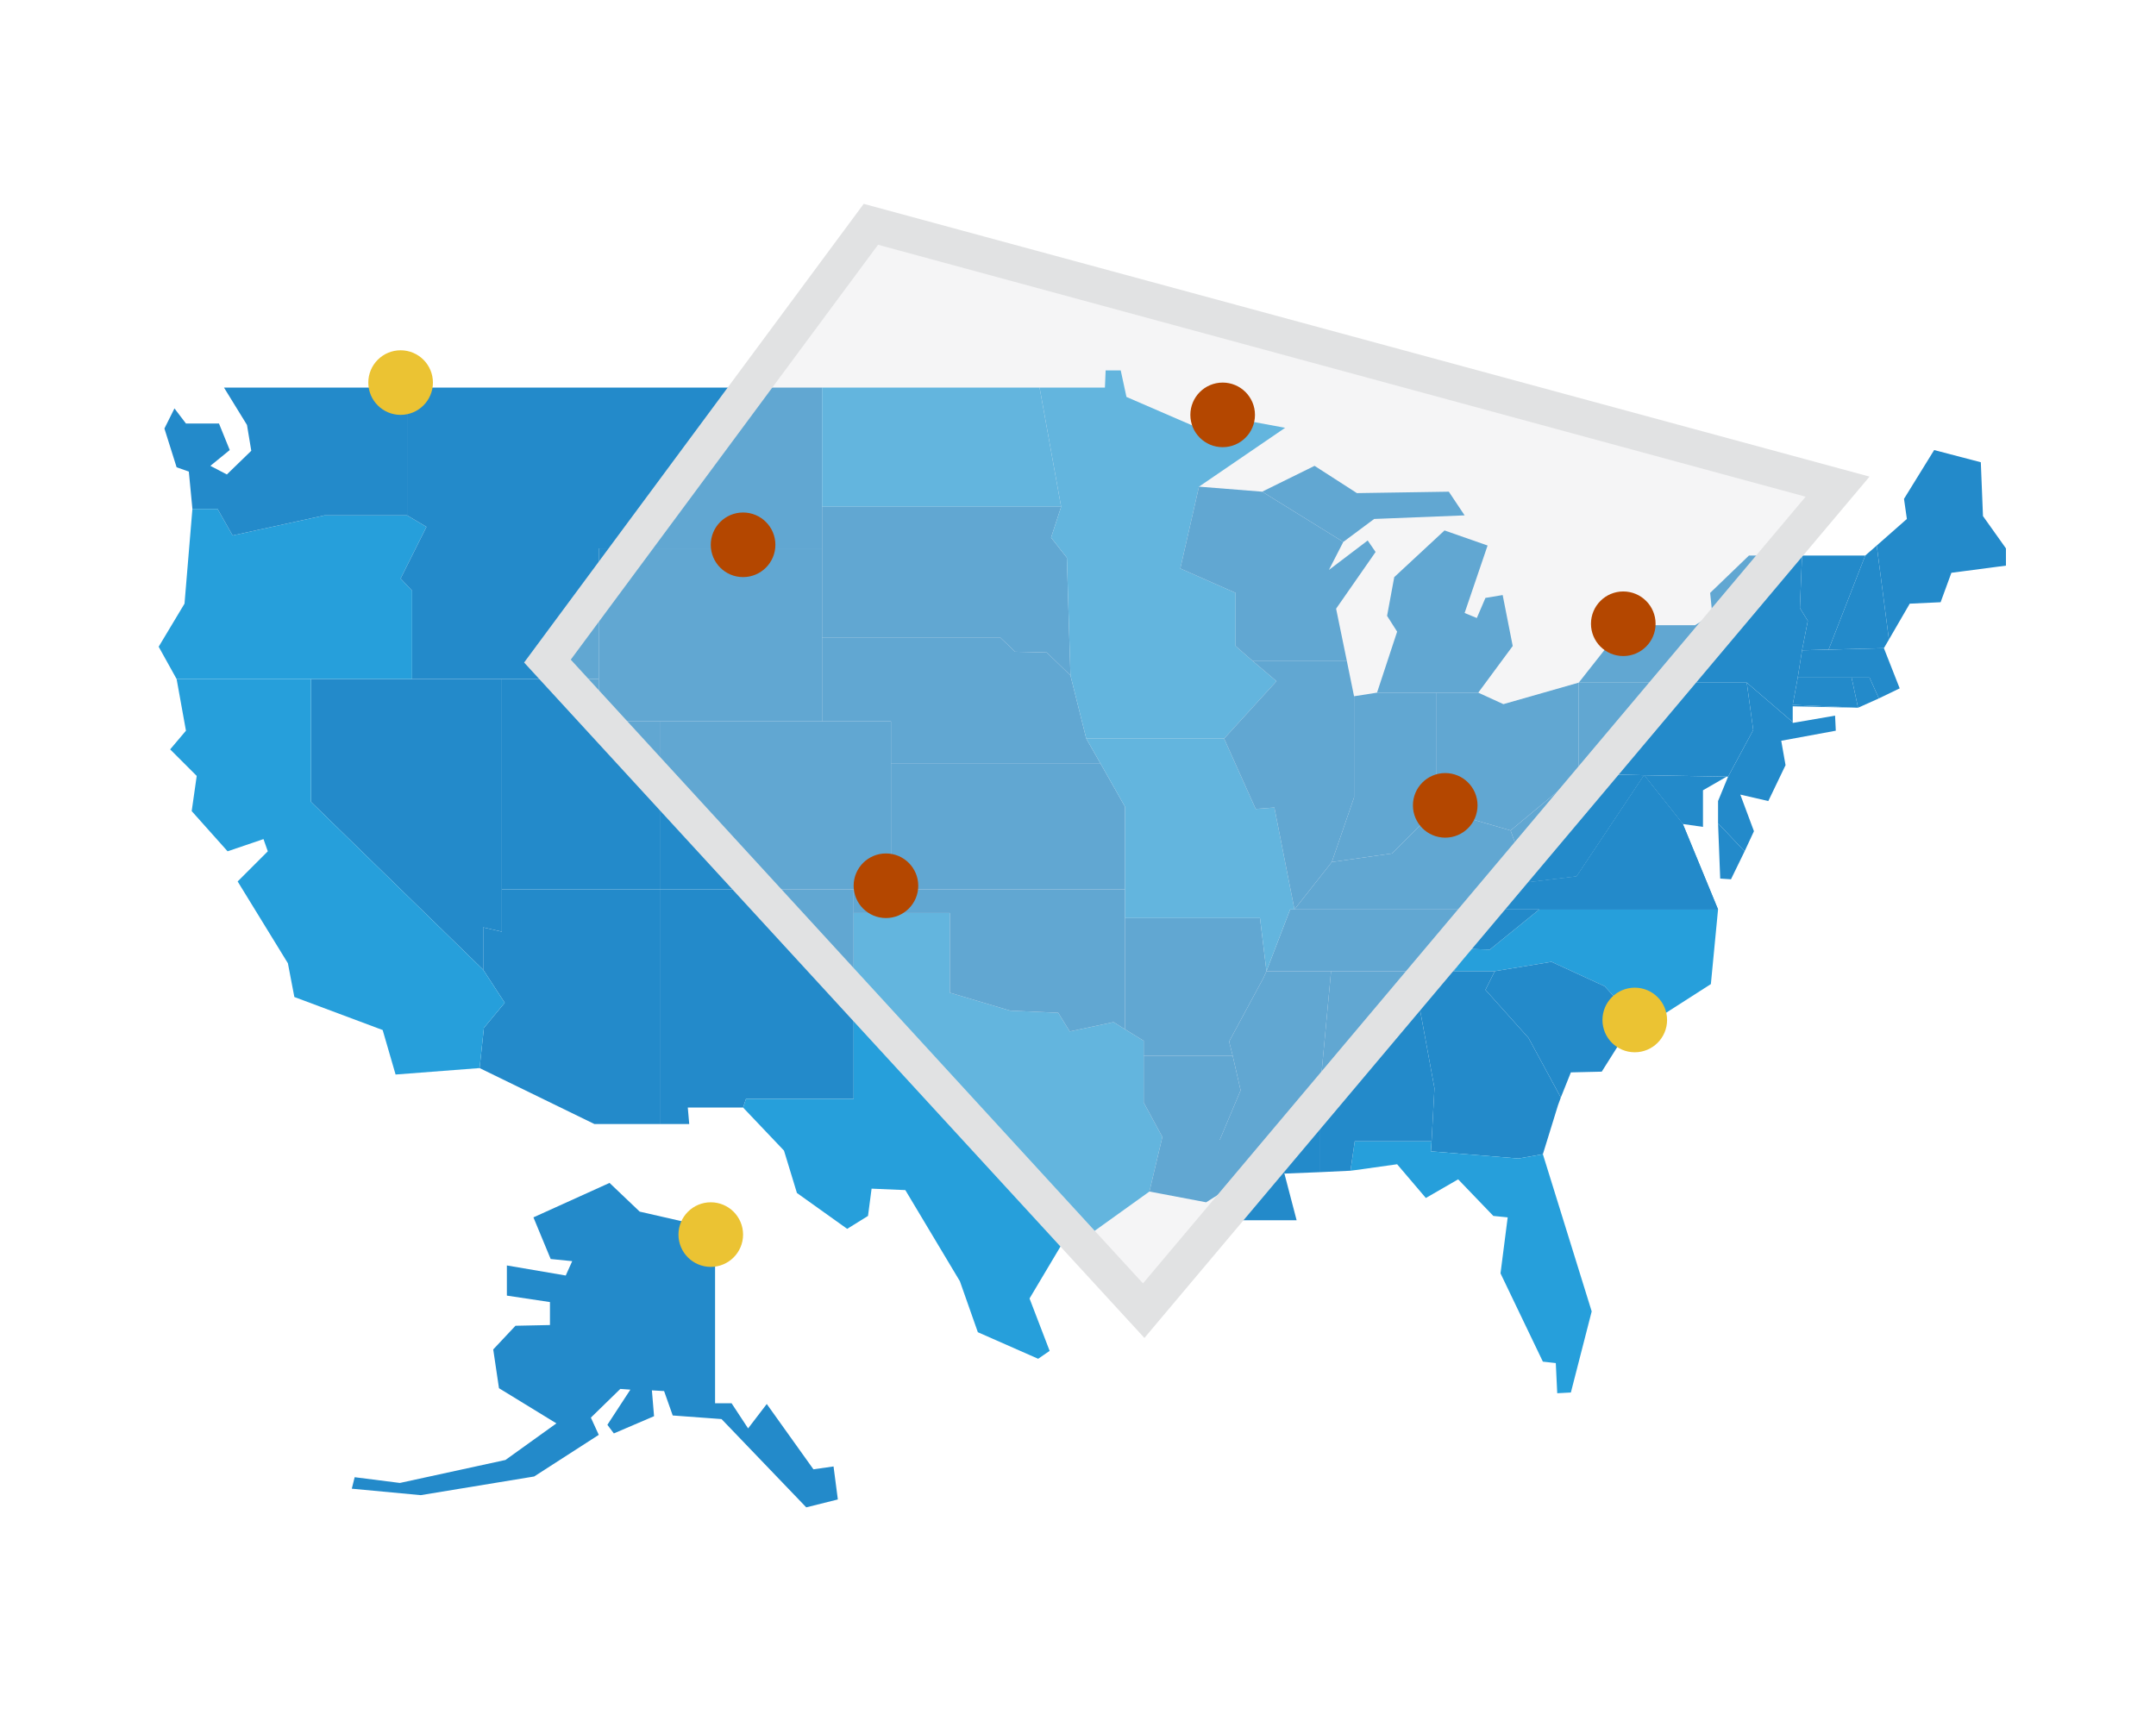
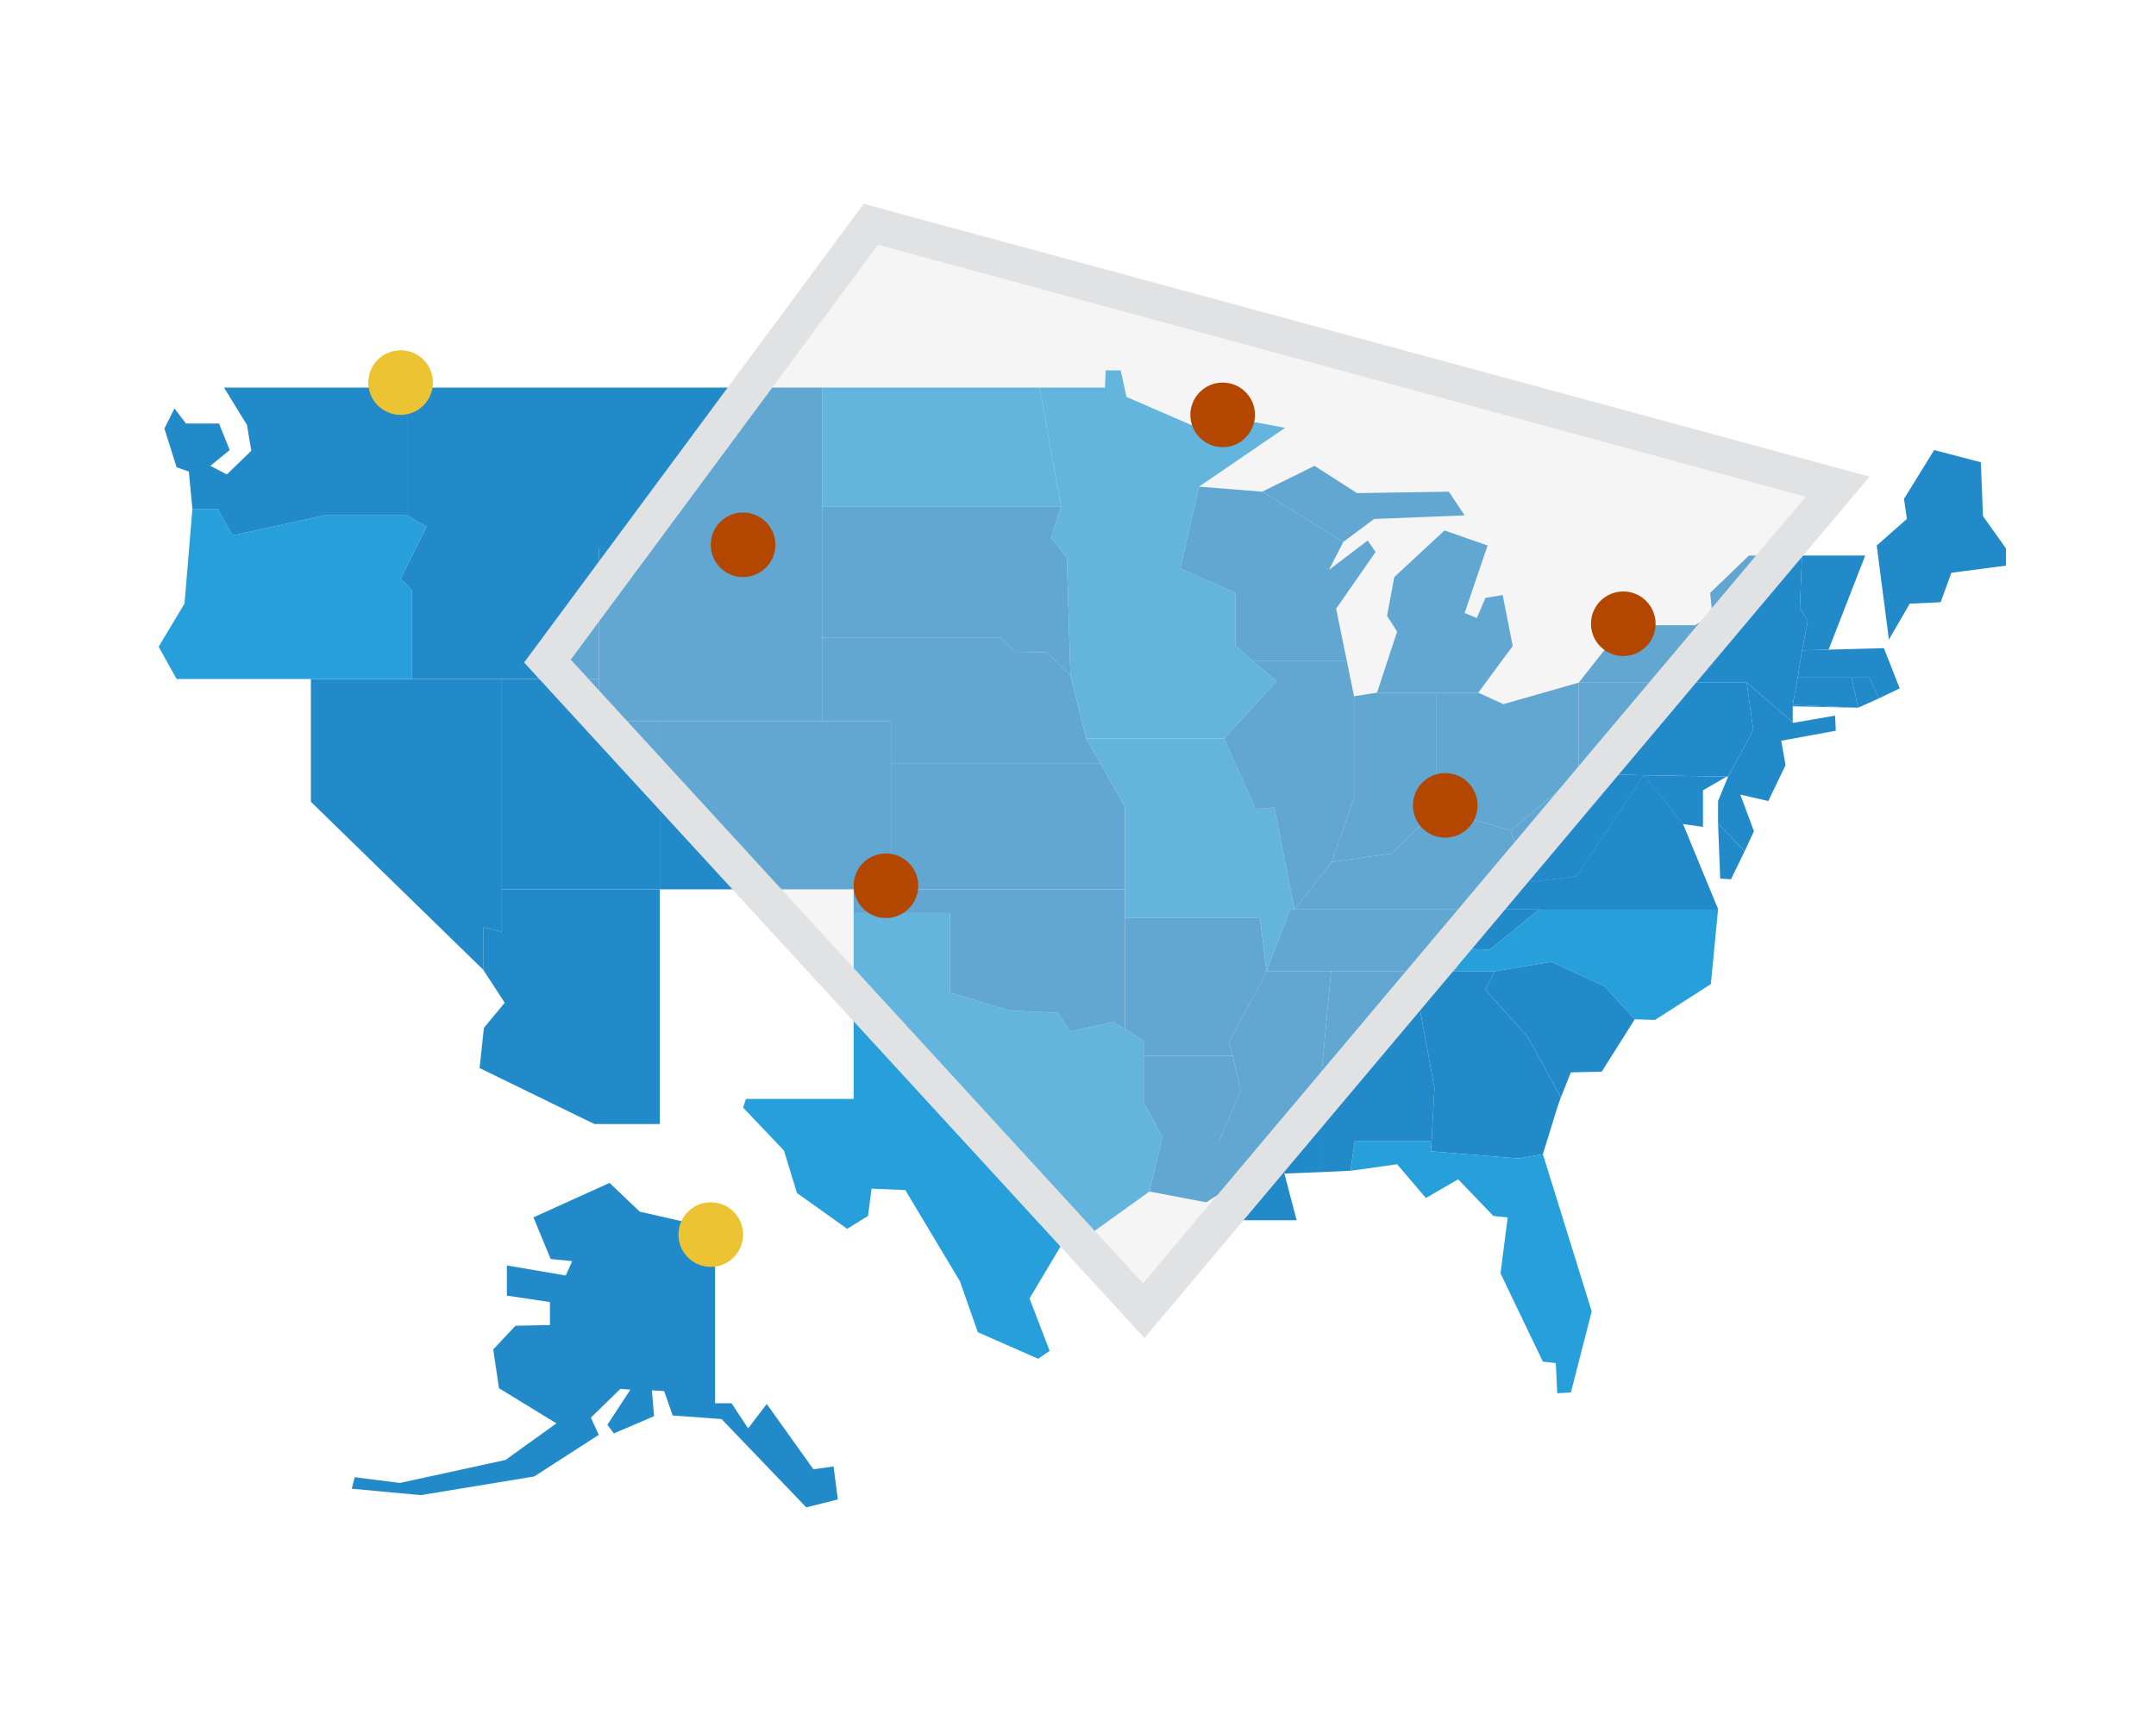
<svg xmlns="http://www.w3.org/2000/svg" version="1.1" id="Слой_1" x="0px" y="0px" viewBox="0 0 300.3 240.6" style="enable-background:new 0 0 300.3 240.6;" xml:space="preserve">
  <style type="text/css">
	.st0{fill:#269FDB;}
	.st1{fill:#238ACA;}
	.st2{opacity:0.33;}
	.st3{fill:#E1E2E3;}
	.st4{fill:#B44700;}
	.st5{fill:#EBC333;}
</style>
  <g>
    <g id="Слой_x0020_1_2_">
      <g id="_982751264_1_">
        <g>
          <g>
            <polygon class="st0" points="216.1,134 223.5,137.4 227.7,142 230.5,142.1 238.3,137.1 239.3,126.7 214.4,126.7 207.5,132.3        204.7,132.2 202.5,135.3 208.2,135.3      " />
          </g>
          <g>
            <polygon class="st1" points="202.5,135.3 204.7,132.2 207.5,132.3 214.4,126.7 180.3,126.7 179.7,126.7 176.4,135.3        196.8,135.3      " />
          </g>
          <g>
            <polygon class="st1" points="69.9,123.9 69.9,94.6 57.4,94.6 43.3,94.6 43.3,111.7 67.3,135.1 67.3,129.2 69.9,129.8      " />
          </g>
          <g>
            <polygon class="st0" points="43.3,94.6 57.4,94.6 57.4,82.3 55.8,80.6 59.4,73.4 56.7,71.8 45.2,71.8 32.4,74.6 30.3,70.9        26.8,70.9 25.7,84.1 22.1,90.1 24.6,94.6      " />
          </g>
          <g>
            <polygon class="st1" points="84.9,164.8 74.3,169.6 76.7,175.4 79.7,175.7 78.8,177.7 70.6,176.3 70.6,180.5 76.6,181.4        76.6,184.6 71.8,184.7 68.7,188 69.5,193.4 77.5,198.3 70.4,203.4 55.7,206.6 49.4,205.8 49,207.4 58.6,208.3 74.4,205.7        83.4,199.9 82.3,197.5 86.4,193.5 87.8,193.6 84.6,198.5 85.5,199.7 91.1,197.3 90.8,193.7 92.5,193.8 93.7,197.2 100.5,197.7        112.3,210 116.7,208.9 116.1,204.3 113.3,204.7 106.8,195.6 104.2,199 101.9,195.5 99.6,195.5 99.6,171.2 89.1,168.8      " />
          </g>
          <g>
            <polygon class="st1" points="66.8,148.8 82.8,156.6 91.9,156.6 91.9,123.9 69.9,123.9 69.9,129.8 67.3,129.2 67.3,135.1        70.3,139.7 67.4,143.2      " />
          </g>
          <g>
-             <polygon class="st0" points="66.8,148.8 67.4,143.2 70.3,139.7 67.3,135.1 43.3,111.7 43.3,94.6 24.6,94.6 25.9,101.8        23.7,104.4 27.4,108.1 26.7,113 31.7,118.6 36.7,116.9 37.3,118.6 33.1,122.8 40.1,134.2 41,138.9 53.3,143.5 55.1,149.7             " />
-           </g>
+             </g>
          <g>
            <polygon class="st1" points="91.9,123.9 118.9,123.9 124.1,123.9 124.1,106.4 124.1,100.5 114.5,100.5 91.9,100.5      " />
          </g>
          <g>
-             <polygon class="st1" points="118.9,127.2 118.9,123.9 91.9,123.9 91.9,156.6 96,156.6 95.8,154.3 103.5,154.3 103.9,153.1        118.9,153.1      " />
-           </g>
+             </g>
          <g>
            <polygon class="st0" points="132.3,127.2 118.9,127.2 118.9,153.1 103.9,153.1 103.5,154.3 109.2,160.3 111,166.2 118,171.2        120.9,169.4 121.4,165.6 126.1,165.8 133.7,178.5 136.2,185.6 144.6,189.3 146.2,188.2 143.4,180.9 148.4,172.5 151.6,172.1        160.1,166 161.9,158.4 159.3,153.6 159.3,147.1 159.3,145 156.7,143.4 155.1,142.4 149,143.7 147.4,141.1 140.7,140.8        132.3,138.3      " />
          </g>
          <g>
            <polygon class="st1" points="132.3,127.2 132.3,138.3 140.7,140.8 147.4,141.1 149,143.7 155.1,142.4 156.7,143.4 156.7,127.9        156.7,123.9 124.1,123.9 118.9,123.9 118.9,127.2      " />
          </g>
          <g>
            <polygon class="st1" points="159.3,153.6 161.9,158.4 160.1,166 168,167.5 169.9,166.3 173.1,170 180.6,170 178.9,163.5        178,158.8 169.9,158.8 172.8,151.9 171.7,147.1 159.3,147.1      " />
          </g>
          <g>
            <polygon class="st1" points="159.3,147.1 171.7,147.1 171.2,145.1 176,136.2 176.4,135.3 175.5,127.9 156.7,127.9 156.7,143.4        159.3,145      " />
          </g>
          <g>
            <polygon class="st1" points="124.1,123.9 156.7,123.9 156.7,112.4 153.3,106.4 124.1,106.4      " />
          </g>
          <g>
            <polygon class="st1" points="83.4,94.6 83.4,80.2 83.4,76.4 114.5,76.4 114.5,70.6 114.5,54 56.7,54 56.7,71.8 59.4,73.4        55.8,80.6 57.4,82.3 57.4,94.6 69.9,94.6      " />
          </g>
          <g>
            <polygon class="st1" points="45.2,71.8 56.7,71.8 56.7,54 31.2,54 34.4,59.2 35,62.8 31.6,66.1 29.3,64.9 32,62.7 30.5,59        25.9,59 24.3,56.9 22.9,59.7 24.6,65.1 26.3,65.7 26.8,70.9 30.3,70.9 32.4,74.6      " />
          </g>
          <g>
            <polygon class="st1" points="83.4,80.2 83.4,94.6 83.4,100.5 91.9,100.5 114.5,100.5 114.5,88.8 114.5,76.4 83.4,76.4      " />
          </g>
          <g>
            <polygon class="st0" points="114.5,54 114.5,70.6 147.8,70.6 144.8,54      " />
          </g>
          <g>
            <polygon class="st1" points="147.8,70.6 114.5,70.6 114.5,76.4 114.5,88.8 139.3,88.8 141.4,90.8 145.8,90.9 149.1,94.1        148.6,77.7 146.4,74.9      " />
          </g>
          <g>
            <polygon class="st1" points="139.3,88.8 114.5,88.8 114.5,100.5 124.1,100.5 124.1,106.4 153.3,106.4 151.3,102.9 149.1,94.1        145.8,90.9 141.4,90.8      " />
          </g>
          <g>
            <polygon class="st0" points="148.6,77.7 149.1,94.1 151.3,102.9 170.5,102.9 177.8,94.9 174.5,92.1 172.1,90 172.1,82.6        164.4,79.2 167,67.8 179,59.6 169.8,57.9 166.6,59.5 156.9,55.3 156.1,51.6 154,51.6 153.9,54 144.8,54 147.8,70.6 146.4,74.9             " />
          </g>
          <g>
            <polygon class="st0" points="170.5,102.9 151.3,102.9 153.3,106.4 156.7,112.4 156.7,123.9 156.7,127.9 175.5,127.9        176.4,135.3 179.7,126.7 180.3,126.7 177.5,112.5 174.9,112.7      " />
          </g>
          <g>
            <polygon class="st1" points="202.5,135.3 196.8,135.3 199.8,151.6 199.4,159 199.3,160.4 211.5,161.4 214.9,160.8 217,154        217.4,152.9 212.9,144.6 206.9,137.9 208.2,135.3      " />
          </g>
          <g>
            <polygon class="st0" points="211.5,161.4 199.3,160.4 199.4,159 188.7,159 188.1,163.1 188.9,163 194.6,162.2 198.6,166.9        203.1,164.3 208,169.4 210,169.6 209,177.4 214.9,189.7 216.7,189.9 216.9,194.1 218.8,194 221.7,182.7 214.9,160.8      " />
          </g>
          <g>
            <polygon class="st1" points="212.9,144.6 217.4,152.9 218.8,149.4 223.1,149.3 227.7,142 223.5,137.4 216.1,134 208.2,135.3        206.9,137.9      " />
          </g>
          <g>
            <polygon class="st1" points="180.3,126.7 214.4,126.7 239.3,126.7 234.4,114.8 229,108 219.6,122.1 213,122.9 210.4,115.7        200.1,112.7 193.9,118.9 185.5,120.1      " />
          </g>
          <g>
            <polygon class="st1" points="214.4,126.7 239.3,126.7 234.4,114.8 229,108 219.6,122.1 213,122.9      " />
          </g>
          <g>
            <polygon class="st1" points="249.7,98.2 258.8,98.6 257.9,94.4 250.4,94.4      " />
          </g>
          <g>
            <polygon class="st1" points="243,118.6 239.3,114.7 239.6,122.4 241.1,122.5      " />
          </g>
          <g>
            <polygon class="st1" points="187.1,75.5 191.4,72.3 204,71.8 201.8,68.5 189,68.7 183.1,64.9 175.8,68.5      " />
          </g>
          <g>
            <polygon class="st1" points="261.4,76 263.1,89.1 266,84.1 270.3,83.9 271.8,79.8 279.4,78.8 279.4,76.4 276.2,71.9        275.9,64.4 269.4,62.7 265.2,69.5 265.6,72.3      " />
          </g>
          <g>
            <polygon class="st1" points="200.1,112.7 200.1,96.5 191.8,96.5 188.6,97 188.6,111.1 185.5,120.1 193.9,118.9      " />
          </g>
          <g>
            <polygon class="st1" points="251,90.6 250.4,94.4 257.9,94.4 260.4,94.4 261.7,97.3 264.6,95.9 262.4,90.3      " />
          </g>
          <g>
            <polygon class="st1" points="257.9,94.4 258.8,98.6 261.7,97.3 260.4,94.4      " />
          </g>
          <g>
            <polygon class="st1" points="205.9,96.5 210.7,90 209.3,82.9 206.9,83.3 205.7,86.1 204,85.4 207.2,76 201.2,73.9 194.2,80.4        193.2,85.8 194.6,88 191.8,96.5 200.1,96.5      " />
          </g>
          <g>
            <polygon class="st1" points="209.4,98.1 205.9,96.5 200.1,96.5 200.1,112.7 210.4,115.7 219.9,107.8 219.9,95.1      " />
          </g>
          <g>
            <polygon class="st1" points="251,77.4 250.7,84.7 251.8,86.5 251,90.6 254.7,90.5 259.8,77.4      " />
          </g>
          <g>
-             <polygon class="st1" points="259.8,77.4 254.7,90.5 262.4,90.3 263.1,89.1 261.4,76      " />
-           </g>
+             </g>
          <g>
            <polygon class="st1" points="229,108 219.9,107.8 210.4,115.7 213,122.9 219.6,122.1      " />
          </g>
          <g>
            <polygon class="st1" points="229,108 234.4,114.8 237.2,115.2 237.2,110.1 240.5,108.2      " />
          </g>
          <g>
            <polygon class="st1" points="229,108 240.7,108.2 244.2,101.7 243.3,95.1 219.9,95.1 219.9,107.8      " />
          </g>
          <g>
            <polygon class="st1" points="187.6,92.1 186.1,84.8 191.6,76.9 190.5,75.3 185.1,79.4 187.1,75.5 175.8,68.5 167,67.8        164.4,79.2 172.1,82.6 172.1,90 174.5,92.1      " />
          </g>
          <g>
            <polygon class="st1" points="187.6,92.1 174.5,92.1 177.8,94.9 170.5,102.9 174.9,112.7 177.5,112.5 180.3,126.7 185.5,120.1        188.6,111.1 188.6,97      " />
          </g>
          <g>
            <polygon class="st1" points="226.2,87.1 219.9,95.1 243.3,95.1 249.7,100.6 249.7,98.4 258.8,98.6 249.7,98.2 250.4,94.4        251,90.6 251.8,86.5 250.7,84.7 251,77.4 243.6,77.4 238.2,82.6 238.5,85.6 236.1,87.1      " />
          </g>
          <g>
            <polygon class="st1" points="244.2,101.7 240.7,108.2 239.3,111.6 239.3,114.7 243,118.6 244.3,115.8 242.4,110.7 246.3,111.6        248.7,106.6 248.1,103.2 255.7,101.8 255.6,99.7 249.8,100.7 249.7,100.7 249.7,100.6 243.3,95.1      " />
          </g>
          <g>
            <polygon class="st1" points="183.9,151.3 185.4,135.3 176.4,135.3 176,136.2 171.2,145.1 171.7,147.1 172.8,151.9 169.9,158.8        178,158.8 178.9,163.5 183.9,163.3      " />
          </g>
          <g>
            <polygon class="st1" points="185.4,135.3 183.9,151.3 183.9,163.3 188.1,163.1 188.7,159 199.4,159 199.8,151.6 196.8,135.3             " />
          </g>
          <g>
            <polygon class="st1" points="69.9,94.6 69.9,123.9 91.9,123.9 91.9,100.5 83.4,100.5 83.4,94.6      " />
          </g>
        </g>
        <g class="st2">
          <polygon class="st3" points="121.3,31.2 76.3,92.1 159.3,182.6 256,67.8     " />
        </g>
      </g>
    </g>
    <g>
      <circle class="st4" cx="103.5" cy="75.9" r="4.5" />
    </g>
    <g>
      <circle class="st4" cx="170.3" cy="57.8" r="4.5" />
    </g>
    <g>
      <circle class="st4" cx="123.4" cy="123.4" r="4.5" />
    </g>
    <g>
      <circle class="st4" cx="201.3" cy="112.2" r="4.5" />
    </g>
    <g>
      <circle class="st4" cx="226.1" cy="86.9" r="4.5" />
    </g>
    <g>
-       <circle class="st5" cx="227.7" cy="142.1" r="4.5" />
-     </g>
+       </g>
    <g>
      <circle class="st5" cx="99" cy="172" r="4.5" />
    </g>
    <g>
      <circle class="st5" cx="55.8" cy="53.3" r="4.5" />
    </g>
    <g>
      <path class="st3" d="M159.4,186.4L73,92.3l47.3-63.9l140.1,38L159.4,186.4z M79.5,91.9l79.7,86.9l92.3-109.6L122.3,34.1L79.5,91.9    z" />
    </g>
  </g>
</svg>